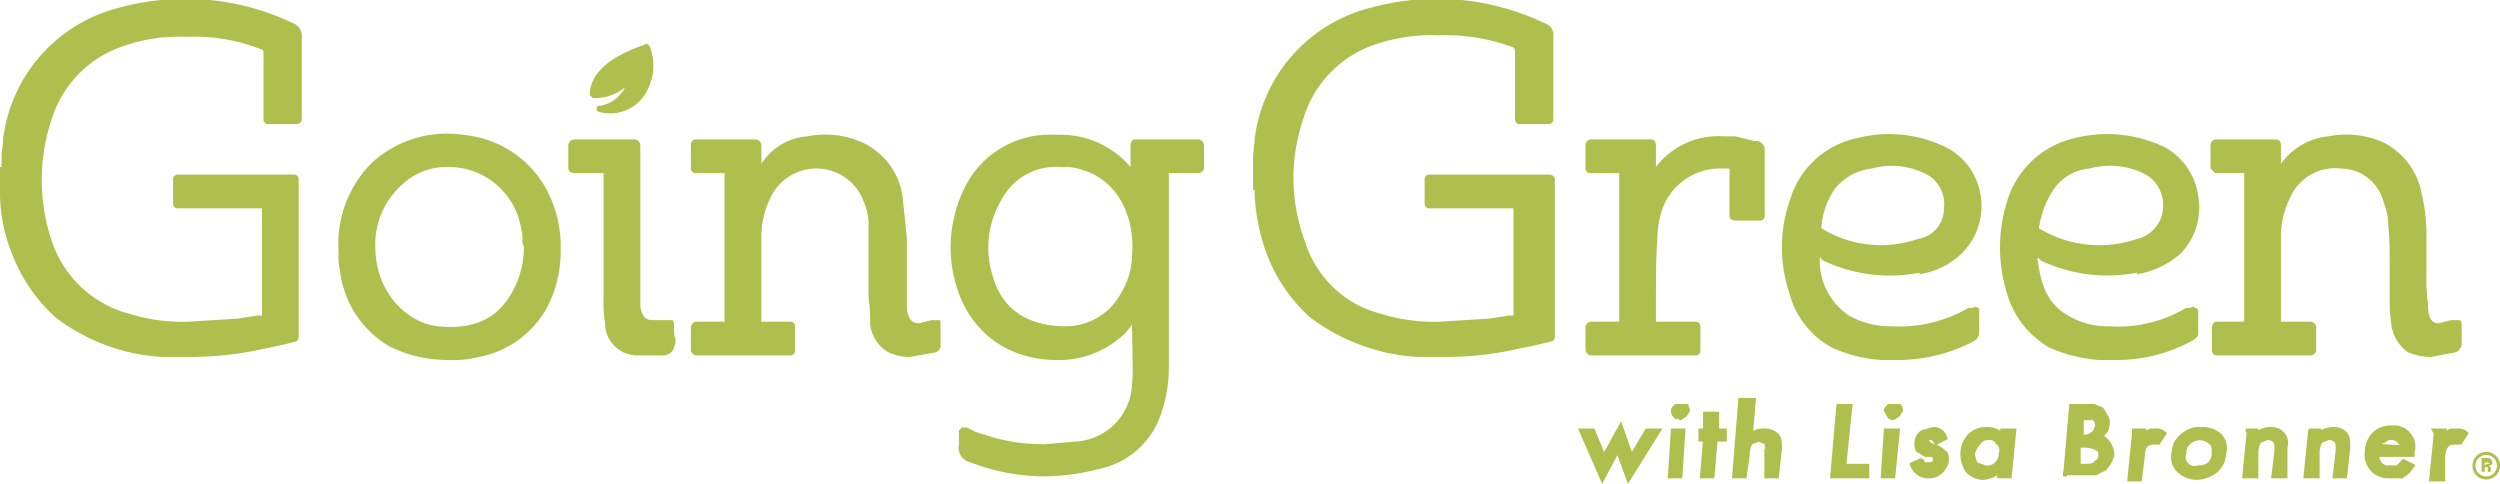
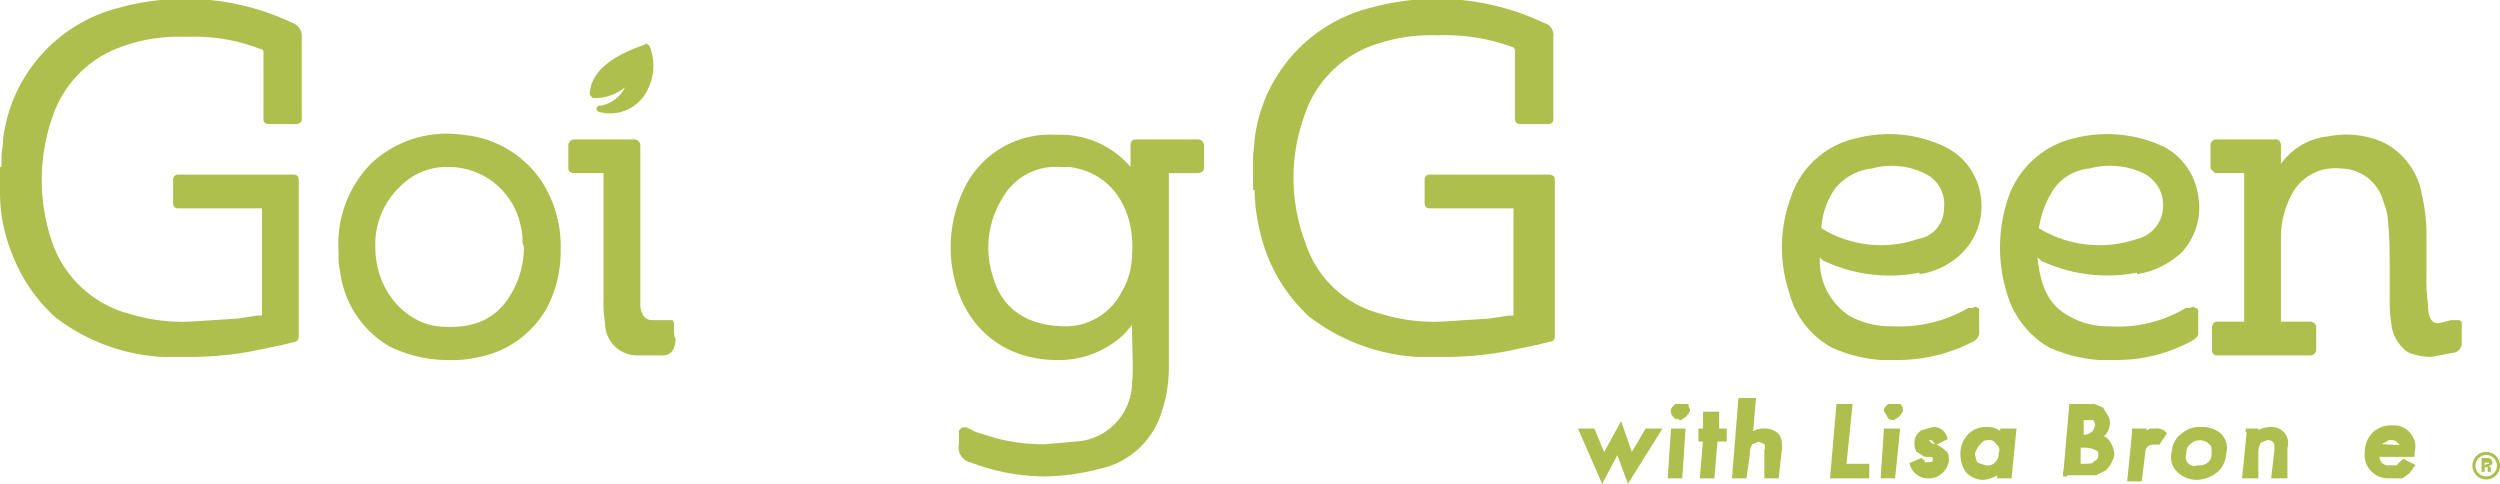
<svg xmlns="http://www.w3.org/2000/svg" id="Layer_1" data-name="Layer 1" width="163.2" height="31.6" viewBox="0 0 163.2 31.6">
  <defs>
    <style>
      .cls-1, .cls-2 {
        fill: #aebf4d;
      }

      .cls-1 {
        stroke: #aebf4d;
        stroke-miterlimit: 10;
        stroke-width: 0.25px;
      }
    </style>
  </defs>
  <g>
    <path class="cls-1" d="M106,28.6l.7,1.7,1.1-2,.7,2,1-1.7h.8l-2,3.2-.7-1.9-1,1.9-1.4-3.2Z" transform="translate(-2 -0.5)" />
    <path class="cls-1" d="M111.2,27.3c0-.1.1-.2.2-.3h.7c0,.1.1.2.1.3l-.2.3-.3.2-.4-.2A.4.4,0,0,1,111.2,27.3Zm.7,1.3-.2,3H111l.2-3Z" transform="translate(-2 -0.5)" />
    <path class="cls-1" d="M114,29.2l-.2,2.4h-.7l.2-2.4H113v-.6h.3V27.5h.8v1.1h.5v.6Z" transform="translate(-2 -0.5)" />
    <path class="cls-1" d="M115.7,26.6h.8l-.2,2.3a1.2,1.2,0,0,1,.9-.3,1.1,1.1,0,0,1,.8.3c.2.2.2.5.2.9l-.2,1.8h-.7V29.9c.1-.2,0-.4,0-.5l-.5-.2-.5.2a1.5,1.5,0,0,0-.2.8l-.2,1.4h-.7l.4-5Z" transform="translate(-2 -0.5)" />
    <path class="cls-1" d="M122.8,27l-.4,3.9h1.5v.7h-2.3L122,27Z" transform="translate(-2 -0.5)" />
    <path class="cls-1" d="M125.1,27.3c0-.1.1-.2.2-.3h.7a.4.4,0,0,1,.1.3l-.2.3-.3.2c-.2,0-.3-.1-.3-.2Zm.8,1.3-.3,3h-.7l.2-3Z" transform="translate(-2 -0.5)" />
    <path class="cls-1" d="M129,29.1l-.6.3q-.2-.3-.3-.3h-.2a.1.1,0,0,0-.1.1c0,.1.1.3.4.4a1.4,1.4,0,0,1,.7.4c.2.1.2.3.2.6a1.3,1.3,0,0,1-.4.7,1.1,1.1,0,0,1-.8.3,1.1,1.1,0,0,1-1.1-.8l.7-.3a.4.4,0,0,0,.1.3h.3c.3,0,.4-.1.4-.3s0-.2-.2-.3h-.4l-.5-.3a.9.9,0,0,1-.1-.5.8.8,0,0,1,.4-.7l.7-.2a.8.8,0,0,1,.8.6Z" transform="translate(-2 -0.5)" />
    <path class="cls-1" d="M132.7,28.6h.8l-.3,3h-.7v-.3a2.1,2.1,0,0,1-1,.4,1.4,1.4,0,0,1-1.1-.5,2,2,0,0,1-.3-1.1,1.7,1.7,0,0,1,.5-1.2,1.5,1.5,0,0,1,1.1-.4,1.3,1.3,0,0,1,1,.4v-.3Zm-1.9,1.5a1.9,1.9,0,0,0,.2.7l.6.2a.8.8,0,0,0,.7-.2.9.9,0,0,0,.3-.7.6.6,0,0,0-.2-.7.6.6,0,0,0-.6-.3.7.7,0,0,0-.6.3,1.6,1.6,0,0,0-.4.7Z" transform="translate(-2 -0.5)" />
    <path class="cls-1" d="M136.8,31.6l.4-4.6h1.5l.5.2.3.5a.7.7,0,0,1,.1.5,1,1,0,0,1-.5.8,1,1,0,0,1,.6.5,1.4,1.4,0,0,1,.2.7,2,2,0,0,1-.5.9l-.6.3h-2Zm1-2.6h.2a.8.8,0,0,0,.6-.2c.2-.1.2-.3.3-.5a.8.8,0,0,0-.2-.5h-.8V29Zm-.2,1.9h.5c.3,0,.6,0,.7-.2a.5.5,0,0,0,.3-.5c0-.2,0-.3-.2-.4s-.4-.2-.8-.2h-.4v1.3Z" transform="translate(-2 -0.5)" />
    <path class="cls-1" d="M141.3,28.6h.7v.2l.4-.2h.3a.7.7,0,0,1,.6.2l-.4.6h-.3c-.4,0-.7.2-.7.8l-.2,1.6H141l.3-3Z" transform="translate(-2 -0.5)" />
    <path class="cls-1" d="M143.9,30a1.4,1.4,0,0,1,.6-1.1,1.6,1.6,0,0,1,1.2-.4,1.7,1.7,0,0,1,1.2.4,1.2,1.2,0,0,1,.3,1.2,1.6,1.6,0,0,1-.5,1.1,2.1,2.1,0,0,1-1.3.5,1.7,1.7,0,0,1-1.2-.5,1.2,1.2,0,0,1-.3-1.2Zm.7.1a.7.7,0,0,0,.9.9,1,1,0,0,0,.7-.2.9.9,0,0,0,.3-.7c0-.3,0-.6-.2-.7a1,1,0,0,0-1.4,0,.8.8,0,0,0-.3.7Z" transform="translate(-2 -0.5)" />
    <path class="cls-1" d="M148.6,28.6h.7v.2a1.6,1.6,0,0,1,.9-.3,1,1,0,0,1,.8.3.9.9,0,0,1,.2.9v1.9h-.8l.2-1.7c0-.3,0-.5-.1-.6a.6.6,0,0,0-.5-.2l-.5.2a1.5,1.5,0,0,0-.2.8v1.5h-.8l.3-3Z" transform="translate(-2 -0.5)" />
-     <path class="cls-1" d="M152.7,28.6h.7v.2a1.6,1.6,0,0,1,.9-.3,1,1,0,0,1,.8.3c.2.2.2.5.2.9l-.2,1.9h-.7l.2-1.7c0-.3,0-.5-.1-.6a.6.6,0,0,0-.5-.2l-.5.2a1.5,1.5,0,0,0-.2.8v1.5h-.8l.3-3Z" transform="translate(-2 -0.5)" />
    <path class="cls-1" d="M159.5,30.2h-2.3a.8.8,0,0,0,.2.6.7.7,0,0,0,.6.2h.5l.4-.4.6.3-.3.4-.4.3h-.9a1.4,1.4,0,0,1-1.4-1.6,1.7,1.7,0,0,1,.5-1.2,1.6,1.6,0,0,1,1.2-.4,1.2,1.2,0,0,1,1,.4,1.2,1.2,0,0,1,.3,1.2Zm-.7-.5a.7.7,0,0,0-.7-.6h-.2l-.3.2h-.1l-.2.3Z" transform="translate(-2 -0.5)" />
-     <path class="cls-1" d="M160.9,28.6h.7v.2l.4-.2h.4a.7.7,0,0,1,.6.2l-.4.6h-.4c-.4,0-.6.2-.7.8v1.6h-.8l.3-3Z" transform="translate(-2 -0.5)" />
  </g>
  <path class="cls-2" d="M21.1,2A16.3,16.3,0,0,0,9.8,1,10.1,10.1,0,0,0,2.2,9.6c0,.4-.1.8-.1,1.2v.6H2v1.5H2v.2a10.6,10.6,0,0,0,.8,4,10.7,10.7,0,0,0,2.8,4.1,12.6,12.6,0,0,0,7,2.6h1.6a22.5,22.5,0,0,0,4.4-.4l1.9-.4.8-.2c.1,0,.2-.2.2-.3V12.2a.3.3,0,0,0-.3-.3H13.6a.3.3,0,0,0-.3.3v1.6a.3.3,0,0,0,.3.3h5.5v7h-.3l-1.3.2-3.2.2a11.7,11.7,0,0,1-3.8-.5,7.3,7.3,0,0,1-5.1-4.7,12.5,12.5,0,0,1,0-8.1A7.3,7.3,0,0,1,9.8,3.6,10.9,10.9,0,0,1,14,2.9h.3a11.9,11.9,0,0,1,4.7.8.2.2,0,0,1,.2.2V8.3a.3.3,0,0,0,.3.3h1.8c.2,0,.4-.1.4-.3V2.9a.9.9,0,0,0-.6-.9Z" transform="translate(-2 -0.5)" />
  <path class="cls-2" d="M102.8,2A16.3,16.3,0,0,0,91.5,1a10.1,10.1,0,0,0-7.6,8.6c0,.4-.1.8-.1,1.2v.6h0v1.5h.1v.2a12.9,12.9,0,0,0,.8,4,10.7,10.7,0,0,0,2.8,4.1,12.9,12.9,0,0,0,7,2.6h1.7a21.5,21.5,0,0,0,4.3-.4l1.9-.4.8-.2a.3.3,0,0,0,.3-.3V12.2c0-.2-.2-.3-.4-.3H95.3a.3.3,0,0,0-.3.3v1.6a.3.3,0,0,0,.3.3h5.5v7h-.3l-1.3.2-3.2.2a11.7,11.7,0,0,1-3.8-.5,7,7,0,0,1-5-4.7,11.9,11.9,0,0,1-.1-8.1,7.3,7.3,0,0,1,4.4-4.7,11.4,11.4,0,0,1,4.3-.7H96a12.7,12.7,0,0,1,4.8.8.3.3,0,0,1,.1.2V8.3a.3.3,0,0,0,.3.3h1.9a.3.3,0,0,0,.3-.3V2.9a.8.8,0,0,0-.6-.9Z" transform="translate(-2 -0.5)" />
  <path class="cls-2" d="M80.2,9.6H76.1c-.2,0-.3.2-.3.4v1.4A6,6,0,0,0,71,9.3h-.1a6.2,6.2,0,0,0-5.8,3.2,8.8,8.8,0,0,0-1,5c.4,3.9,3,6.4,6.7,6.5h.1a6.2,6.2,0,0,0,4.6-1.8l.4-.5v.2c0,1.2.1,2.9,0,3.6a3.9,3.9,0,0,1-3.4,3.8l-2.3.2h0a12.2,12.2,0,0,1-3.2-.4l-1.3-.4-.6-.3h-.3l-.2.2v.9a1,1,0,0,0,.8,1.2,13.6,13.6,0,0,0,4.8.9,14.9,14.9,0,0,0,3.6-.5,5.4,5.4,0,0,0,4-3.6,9.1,9.1,0,0,0,.5-3.1V11.8h1.9a.4.4,0,0,0,.4-.3V10a.4.4,0,0,0-.4-.4Zm-4.3,7.5a4.9,4.9,0,0,1-.7,2.5,4.1,4.1,0,0,1-3.6,2.2c-2.5,0-4.2-1.1-4.8-3.3a6.1,6.1,0,0,1,.6-5,4,4,0,0,1,3.8-2.1h.6c3.1.4,4.3,3.2,4.1,5.7Z" transform="translate(-2 -0.5)" />
-   <path class="cls-2" d="M63.4,21.6c0-.1,0-.2-.1-.2h-.5l-.8.2c-.2,0-.8,0-.8-1.2V16.1c-.1-1.1-.2-2-.3-2.9a4.6,4.6,0,0,0-2.6-3.4,6,6,0,0,0-3.6-.4,3.9,3.9,0,0,0-3,1.8V10a.4.4,0,0,0-.4-.4H47.4c-.2,0-.3.2-.3.4v1.5a.3.3,0,0,0,.3.3h1.9v9.7H47.4a.4.4,0,0,0-.3.4v1.5a.5.5,0,0,0,.3.3h6.2a.3.3,0,0,0,.3-.3V21.8a.3.3,0,0,0-.3-.3H51.7V16a5.8,5.8,0,0,1,.6-2.6,3.3,3.3,0,0,1,6.1.3,3.9,3.9,0,0,1,.3,1.3v5a8.1,8.1,0,0,1,.1,1.6A2.4,2.4,0,0,0,60,23.5a3.2,3.2,0,0,0,1.4.3l1.7-.3a.5.5,0,0,0,.3-.5V21.6Z" transform="translate(-2 -0.5)" />
  <path class="cls-2" d="M162.7,21.6a.2.2,0,0,0-.2-.2H162l-.8.2c-.2,0-.7,0-.7-1.2a12.7,12.7,0,0,1-.1-2V16.1a11.7,11.7,0,0,0-.3-2.9,4.7,4.7,0,0,0-2.5-3.4,6,6,0,0,0-3.6-.4,4.3,4.3,0,0,0-3.1,1.8V10c0-.2-.1-.4-.3-.4h-4a.4.4,0,0,0-.3.4v1.5l.3.3h1.9v9.7h-1.8c-.2,0-.3.2-.3.4v1.5a.3.3,0,0,0,.3.3h6.1a.4.4,0,0,0,.4-.3V21.8a.4.4,0,0,0-.4-.3h-1.9V16a5.8,5.8,0,0,1,.6-2.6,3.2,3.2,0,0,1,3.3-1.9,2.9,2.9,0,0,1,2.8,2.2,3.9,3.9,0,0,1,.3,1.4c.1,1,.1,2,.1,3.1V20a9.2,9.2,0,0,0,.1,1.6,2.6,2.6,0,0,0,1.1,1.9,4,4,0,0,0,1.5.3l1.6-.3a.7.7,0,0,0,.4-.5V21.6Z" transform="translate(-2 -0.5)" />
  <path class="cls-2" d="M127.3,18.4a5,5,0,0,0,2.8-1.4,4.3,4.3,0,0,0,1.2-3.7,4.2,4.2,0,0,0-2.3-3.2,8.4,8.4,0,0,0-5.7-.6,5.8,5.8,0,0,0-4.4,3.9,9.4,9.4,0,0,0-.1,6.2,5.7,5.7,0,0,0,2.8,3.6,9.4,9.4,0,0,0,3.2.8h.9a10.7,10.7,0,0,0,5.1-1.2.7.7,0,0,0,.4-.5V20.8c0-.1,0-.2-.1-.2a.2.2,0,0,0-.3,0h-.3a9,9,0,0,1-5,1.2,5.5,5.5,0,0,1-2.8-.7,4.3,4.3,0,0,1-1.9-3.8l.2.2a10.1,10.1,0,0,0,6.3.8Zm-6.4-3a5,5,0,0,1,.9-2.6,3.6,3.6,0,0,1,2.4-1.3,4.9,4.9,0,0,1,3.4.3,2.2,2.2,0,0,1,1.3,2.3,2,2,0,0,1-1.7,2A7.4,7.4,0,0,1,120.9,15.4Z" transform="translate(-2 -0.5)" />
  <path class="cls-2" d="M141.5,18.4a5.6,5.6,0,0,0,2.9-1.4,4.3,4.3,0,0,0,1.1-3.7,4.3,4.3,0,0,0-2.2-3.2,8.7,8.7,0,0,0-5.8-.6,6,6,0,0,0-4.4,3.9,10.1,10.1,0,0,0-.1,6.2,6,6,0,0,0,2.8,3.6,10,10,0,0,0,3.2.8h1a10.3,10.3,0,0,0,5-1.2c.2-.1.5-.3.5-.5V20.8a.2.2,0,0,0-.2-.2.2.2,0,0,0-.3,0h-.3a8.6,8.6,0,0,1-5,1.2,5.1,5.1,0,0,1-2.7-.7c-1.4-.8-1.8-2.1-2-3.8.1.1.2.1.2.2a10.2,10.2,0,0,0,6.3.8Zm-6.4-3a6.2,6.2,0,0,1,1-2.6,3.2,3.2,0,0,1,2.3-1.3,5.1,5.1,0,0,1,3.5.3,2.3,2.3,0,0,1,1.3,2.3,2.2,2.2,0,0,1-1.7,2A7.6,7.6,0,0,1,135.1,15.4Z" transform="translate(-2 -0.5)" />
  <path class="cls-2" d="M32.2,9.3a7.2,7.2,0,0,0-6,1.9,7.5,7.5,0,0,0-2.1,5.7h0v.3a3.8,3.8,0,0,0,.1,1,6.6,6.6,0,0,0,3.2,4.9,8.5,8.5,0,0,0,3.8.9,7.5,7.5,0,0,0,2.1-.2,6.5,6.5,0,0,0,4.4-3.2,7.9,7.9,0,0,0,.9-3.8,7.8,7.8,0,0,0-1.2-4.4,6.9,6.9,0,0,0-5.2-3.1Zm4,7.4a6,6,0,0,1-1.1,3.4c-1,1.4-2.5,1.9-4.5,1.7s-4.1-2.2-4.1-5.2a5.2,5.2,0,0,1,1.7-4,4.2,4.2,0,0,1,3-1.2A4.8,4.8,0,0,1,36,15.3a3.1,3.1,0,0,1,.1,1c0,.1.1.2.1.4Z" transform="translate(-2 -0.5)" />
-   <path class="cls-2" d="M116.7,9.7h-.2l-1.2-.3h-.8a5.1,5.1,0,0,0-4.4,2V10c0-.2-.1-.4-.3-.4h-4a.4.4,0,0,0-.3.4v1.5a.3.3,0,0,0,.3.3h1.9v9.7h-1.9a.4.4,0,0,0-.3.4v1.5a.5.5,0,0,0,.3.3h6.9a.3.3,0,0,0,.3-.3V21.8a.3.3,0,0,0-.3-.3h-2.6V20.2c0-1.5,0-2.9.1-4.3a6.1,6.1,0,0,1,.3-1.7,4,4,0,0,1,3.9-2.7h.5v3.1c0,.2.2.3.4.3h1.6a.3.3,0,0,0,.3-.3V10.2a.6.6,0,0,0-.5-.5Z" transform="translate(-2 -0.5)" />
  <path class="cls-2" d="M46,22v-.3a.4.4,0,0,0-.1-.3H44.6c-.4,0-.7-.2-.8-.9V10a.4.4,0,0,0-.4-.4H39.5a.4.4,0,0,0-.4.4v1.5c0,.2.2.3.4.3h1.9V20a8.1,8.1,0,0,0,.1,1.6,2.1,2.1,0,0,0,2,2.1h1.7a.8.8,0,0,0,.7-.3,1.5,1.5,0,0,0,.2-.8c-.1-.1-.1-.4-.1-.6Z" transform="translate(-2 -0.5)" />
  <path class="cls-2" d="M164.3,30a.9.9,0,1,1,0,1.8.9.9,0,0,1,0-1.8Zm0,1.6a.7.7,0,1,0,0-1.4.7.7,0,0,0,0,1.4Zm-.3-1.2h.4a.3.3,0,0,1,.3.3.2.2,0,0,1-.2.2h0a.1.1,0,0,0,.1.1v.3h-.2V31h-.2v.3H164v-.9Zm.3.4c.1,0,.2,0,.2-.1h-.3v.2Z" transform="translate(-2 -0.5)" />
  <path class="cls-2" d="M44.3,6.3a3.4,3.4,0,0,0,.1-2.8c-.1-.1-.2-.2-.3-.1s-3.6,1-3.6,3.3l.2.2a3.1,3.1,0,0,0,2.1-.7,2.2,2.2,0,0,1-1.6,1.2.2.2,0,0,0-.1.4,2.7,2.7,0,0,0,3.2-1.5Z" transform="translate(-2 -0.5)" />
</svg>